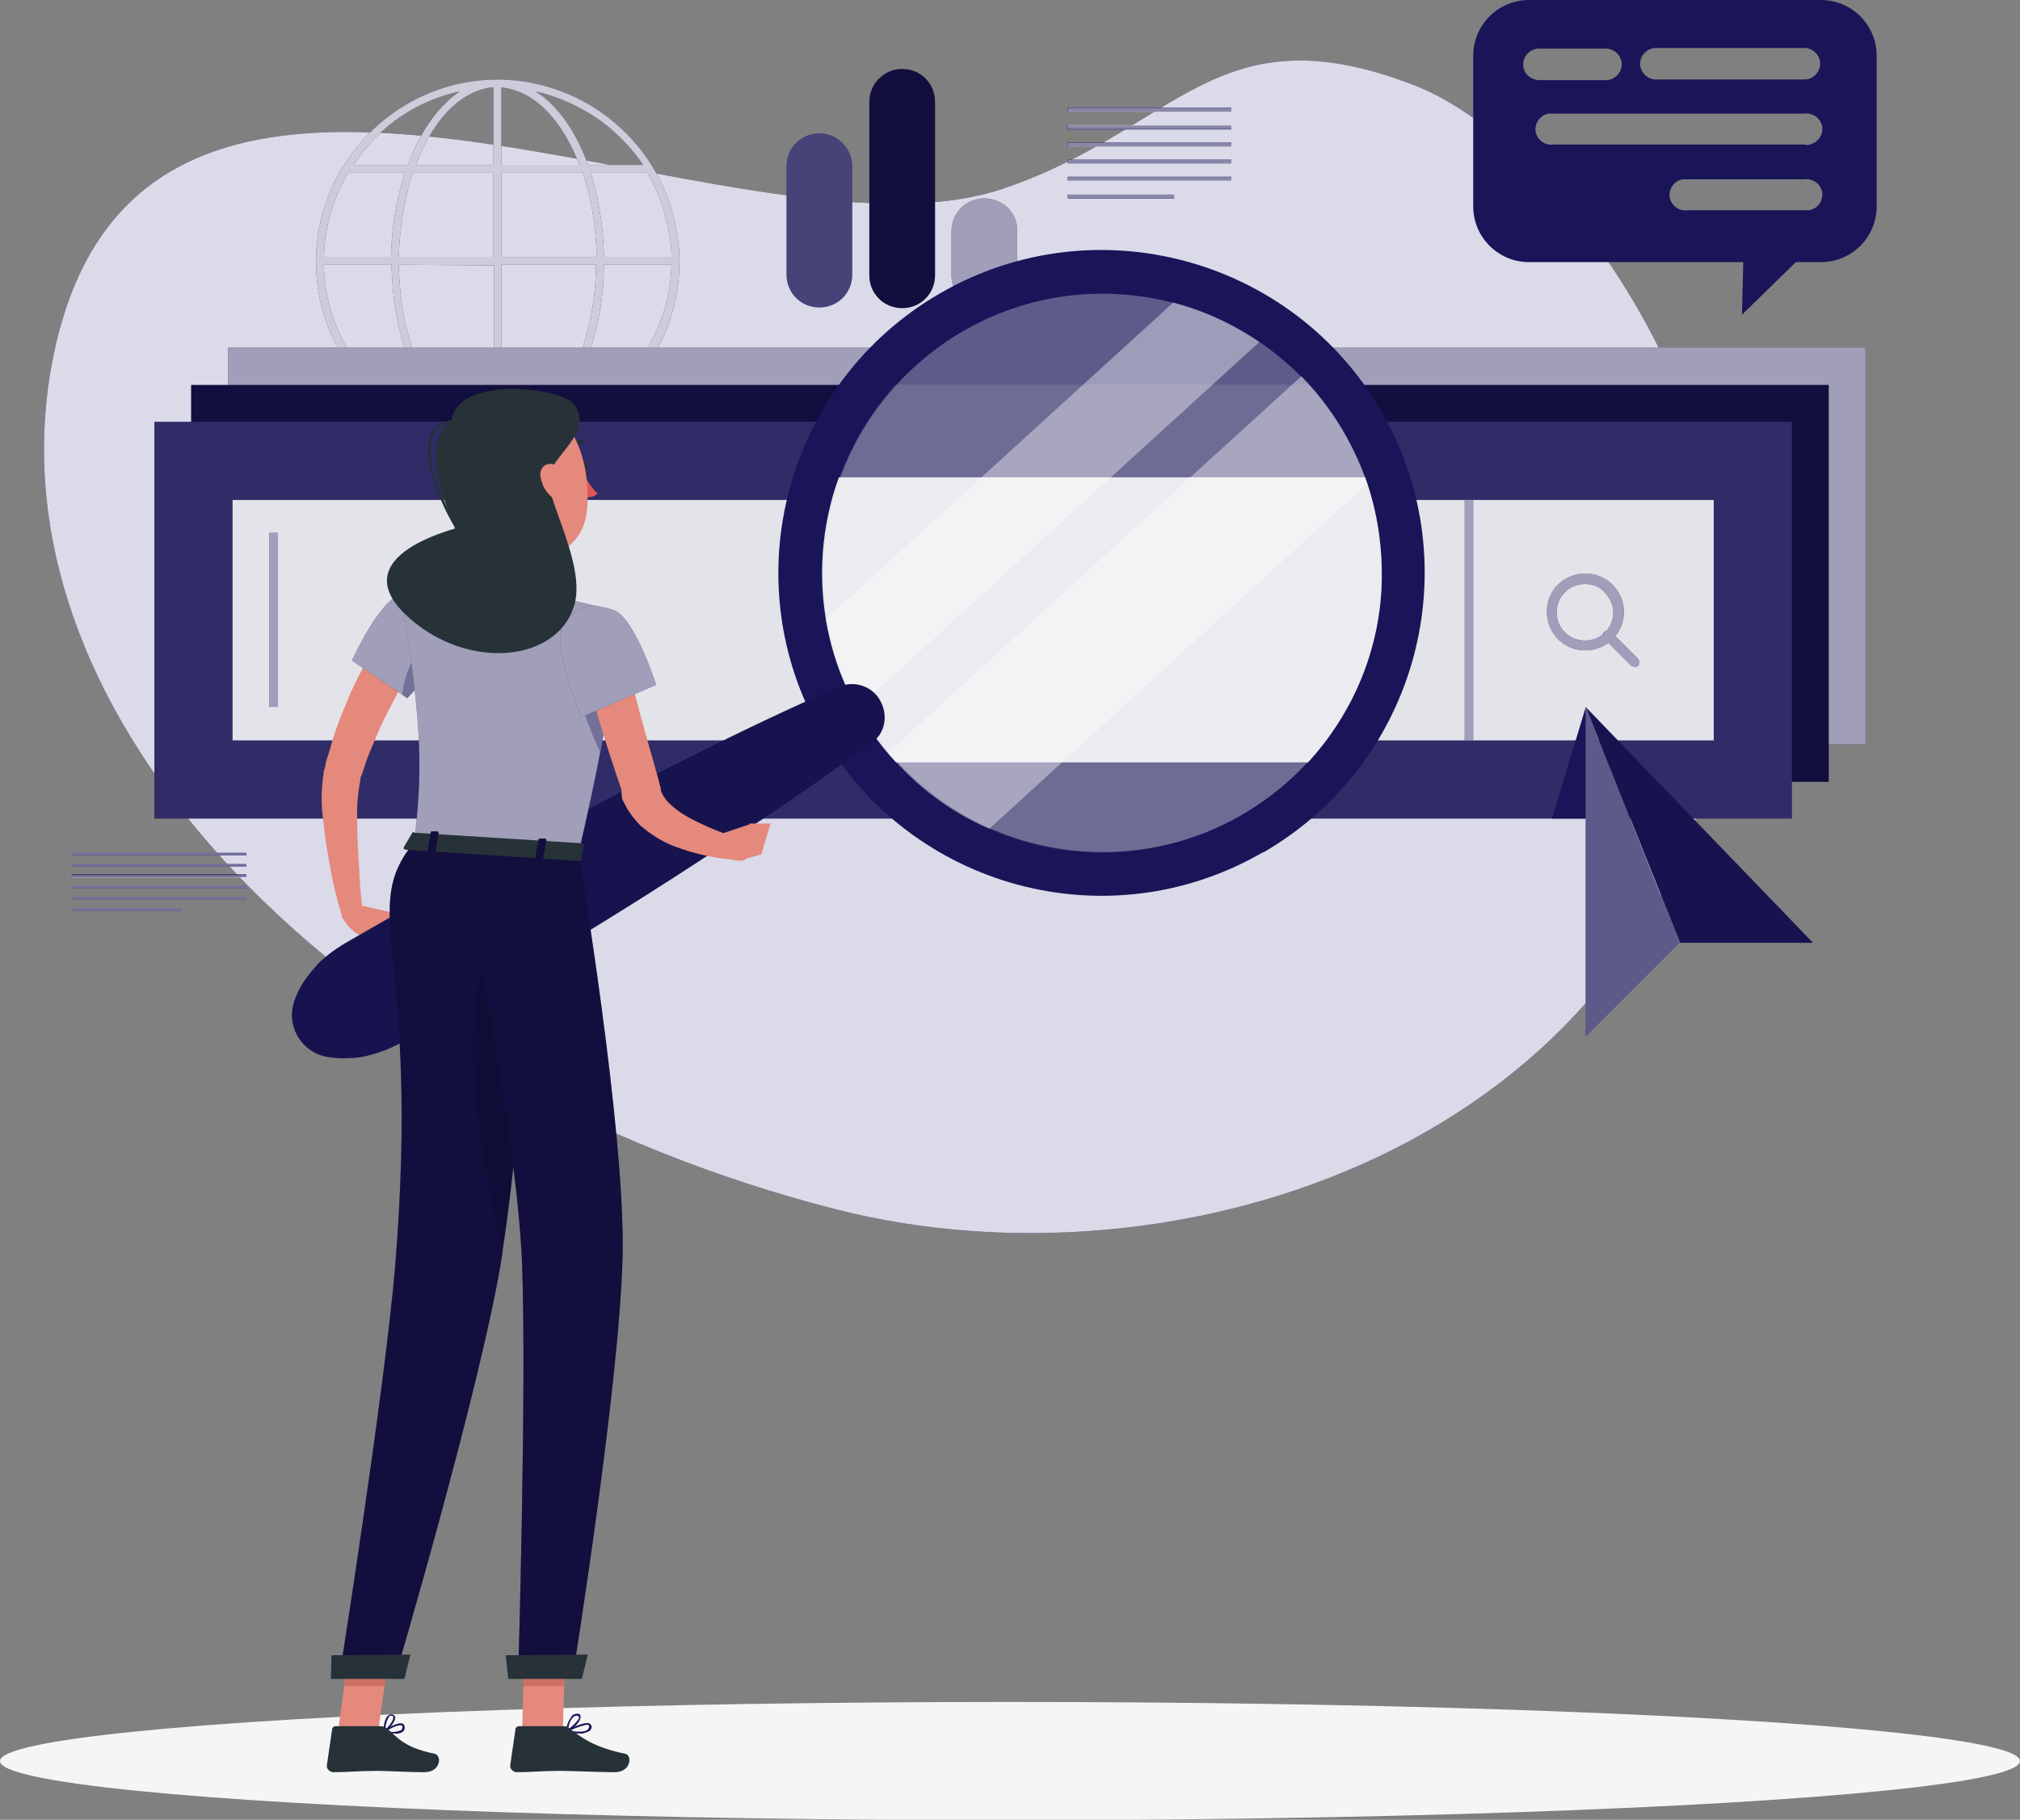
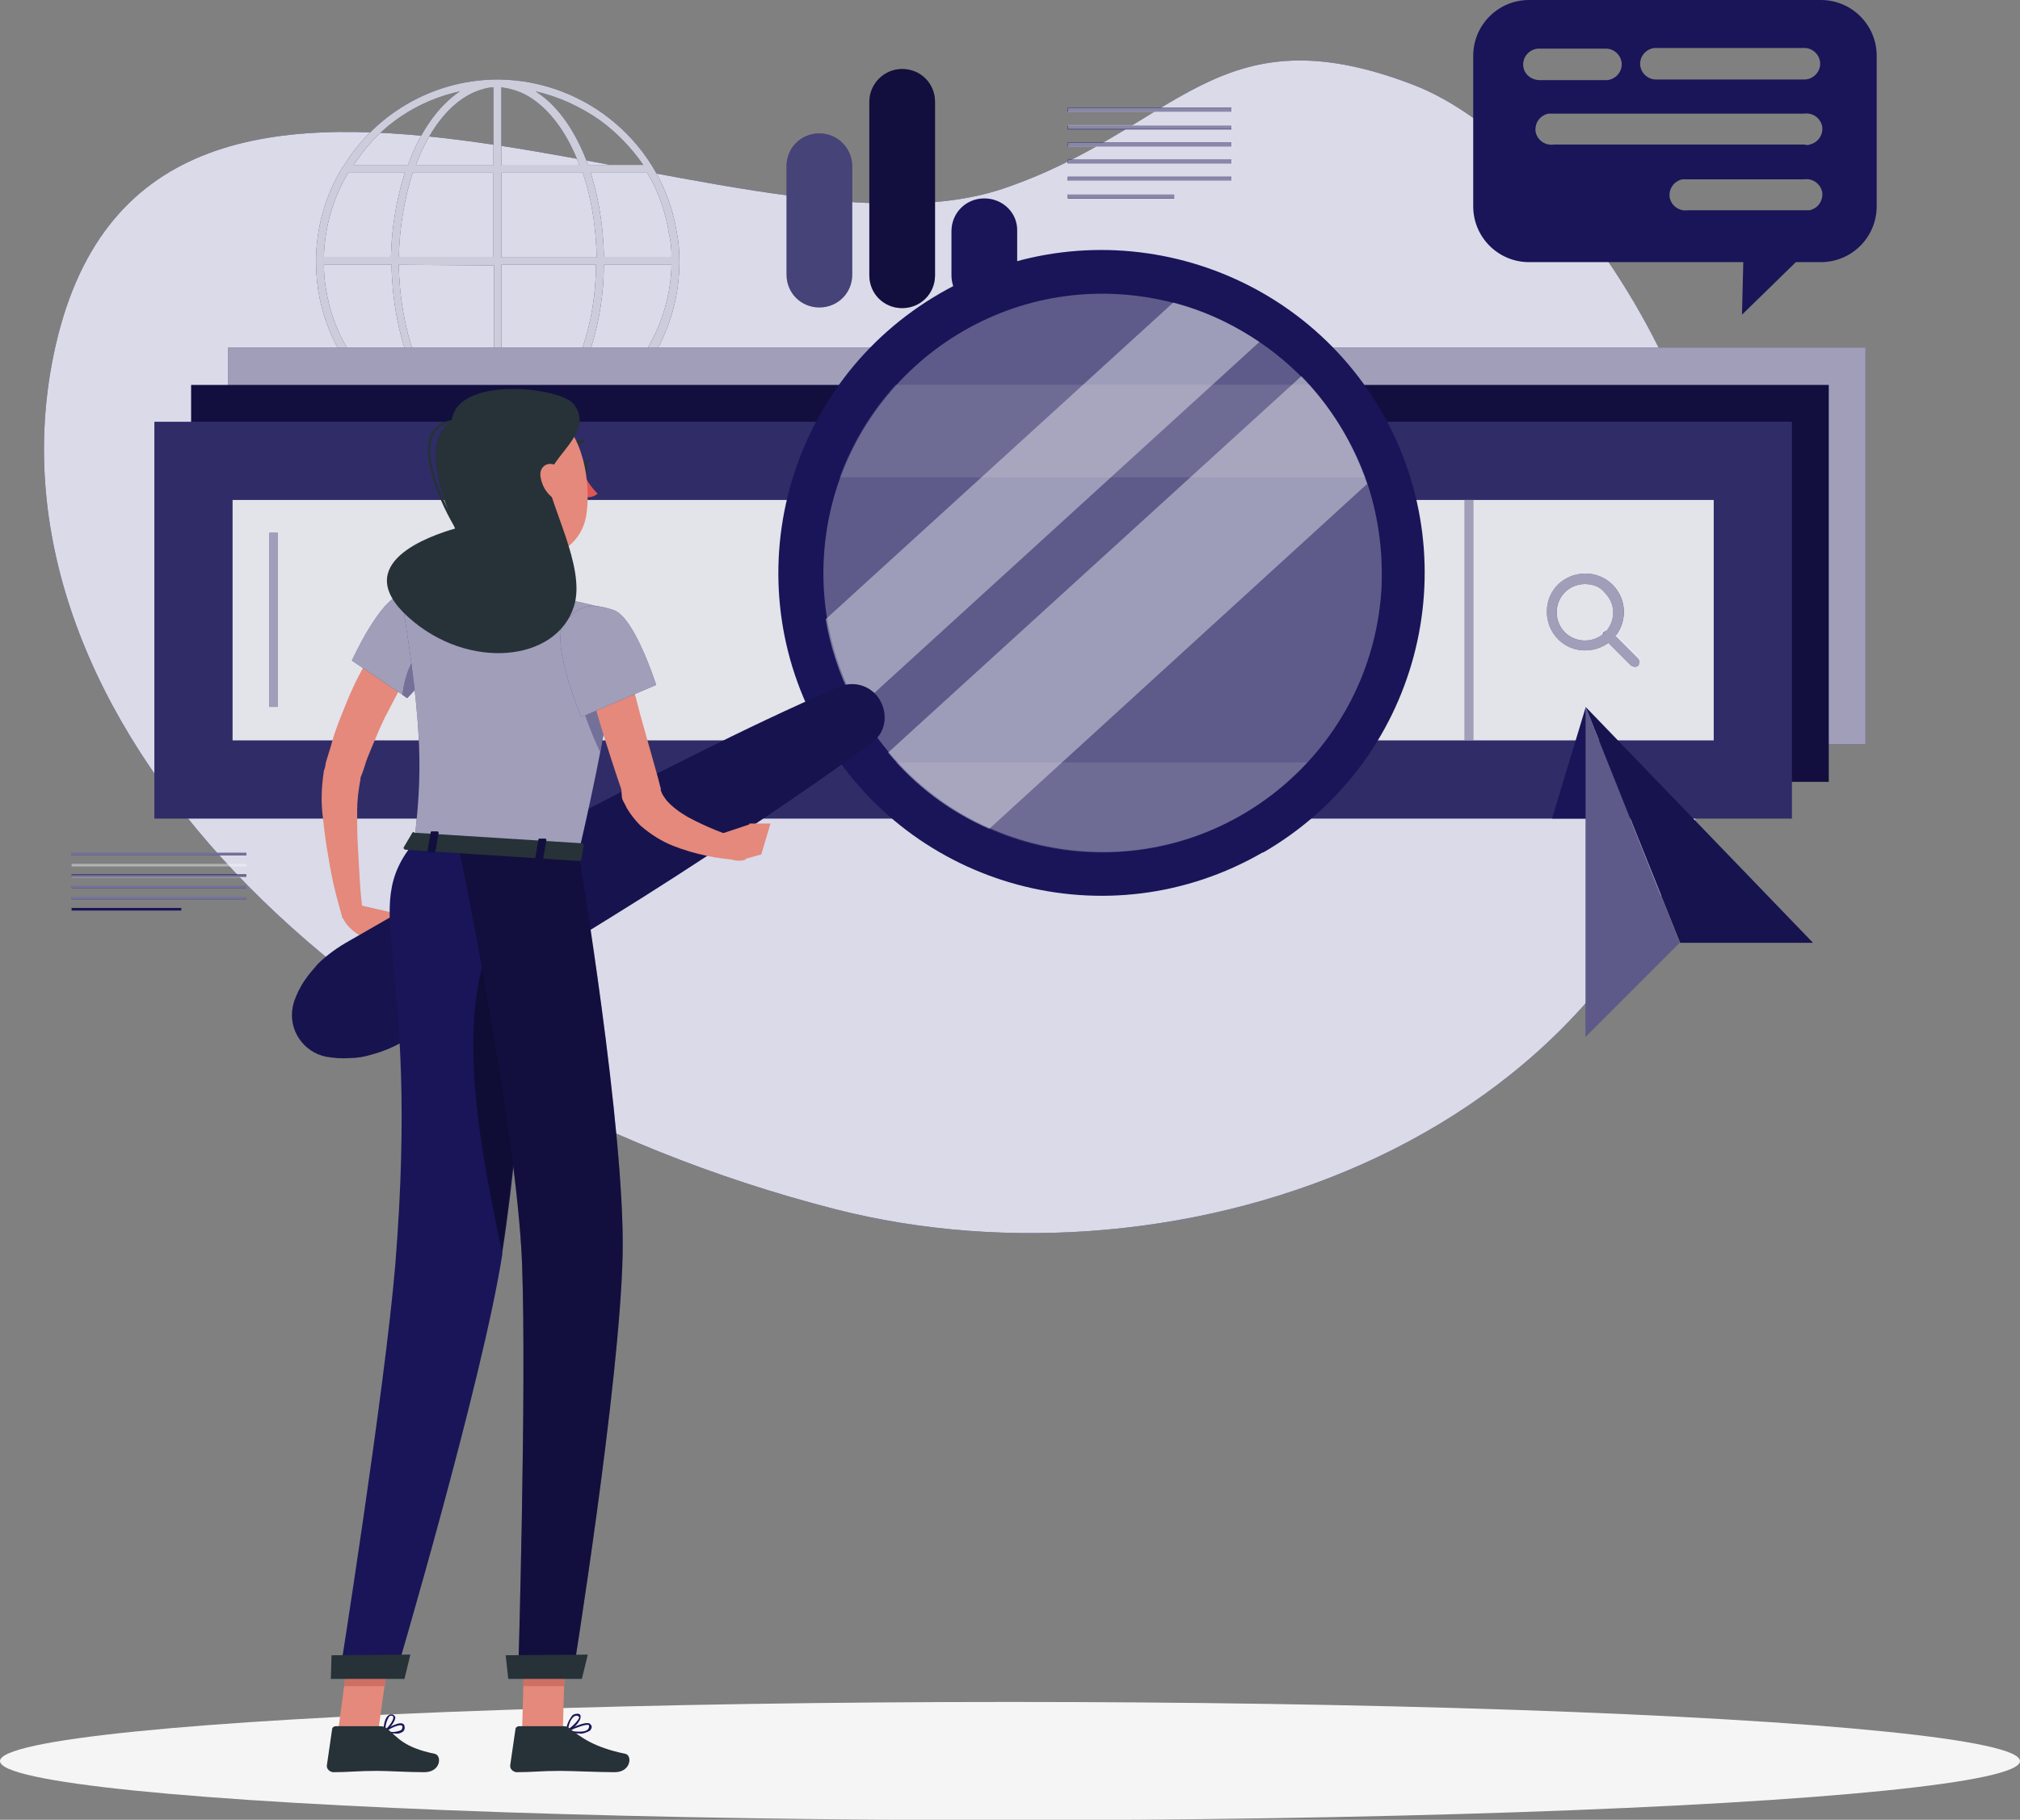
<svg xmlns="http://www.w3.org/2000/svg" version="1.1" id="Calque_1" x="0px" y="0px" viewBox="0 0 307.4 277" style="enable-background:new 0 0 307.4 277;" xml:space="preserve">
  <rect x="0" y="0" width="307.4" height="277" fill="#808080" stroke="none" />
  <style type="text/css">
	.st0{fill:#191558;}
	.st1{opacity:0.9;fill:#F0F0F8;enable-background:new    ;}
	.st2{fill:#F5F5F5;}
	.st3{opacity:0.8;fill:#FAFAFA;enable-background:new    ;}
	.st4{opacity:0.6;fill:#FAFAFA;enable-background:new    ;}
	.st5{opacity:0.3;enable-background:new    ;}
	.st6{opacity:0.1;fill:#FAFAFA;enable-background:new    ;}
	.st7{opacity:0.9;fill:#FAFAFA;enable-background:new    ;}
	.st8{opacity:0.6;}
	.st9{fill:#FAFAFA;}
	.st10{opacity:0.5;}
	.st11{opacity:0.4;}
	.st12{opacity:0.2;fill:#FAFAFA;enable-background:new    ;}
	.st13{opacity:0.1;}
	.st14{opacity:0.3;fill:#FAFAFA;enable-background:new    ;}
	.st15{opacity:0.3;fill:#FFFFFF;enable-background:new    ;}
	.st16{opacity:0.4;fill:#FFFFFF;enable-background:new    ;}
	.st17{fill:#E4897B;}
	.st18{opacity:0.1;enable-background:new    ;}
	.st19{fill:#263238;}
	.st20{fill:#DE5753;}
	.st21{fill:#CE6F64;}
	.st22{opacity:0.4;fill:#FAFAFA;enable-background:new    ;}
	.st23{opacity:0.4;enable-background:new    ;}
</style>
  <g id="Search_engines-rafiki" transform="translate(-56.11 -78.11)">
    <g id="freepik--background-simple--inject-3" transform="translate(62.823 87.34)">
      <path id="Tracé_450" class="st0" d="M145.9,19.5C105.1,33.2,15.1-22.4,1.4,45c-11.2,55.3,45.3,110.9,118.9,129.8    c52.2,13.4,123.1-9.6,135.2-74.7c7.6-40.7-23-87.1-47.1-96.4C178.3-7.9,172.5,10.5,145.9,19.5z" />
      <path id="Tracé_451" class="st1" d="M145.9,19.5C105.1,33.2,15.1-22.4,1.4,45c-11.2,55.3,45.3,110.9,118.9,129.8    c52.2,13.4,123.1-9.6,135.2-74.7c7.6-40.7-23-87.1-47.1-96.4C178.3-7.9,172.5,10.5,145.9,19.5z" />
    </g>
    <g id="freepik--Shadow--inject-3" transform="translate(56.11 337.17)">
      <ellipse id="Ellipse_9" class="st2" cx="153.7" cy="9" rx="153.7" ry="9" />
    </g>
    <g id="freepik--Graphics--inject-3" transform="translate(67.002 78.11)">
      <path id="Tracé_452" class="st0" d="M92.5,39.8L92.5,39.8c0-1.5-0.1-3-0.4-4.4C90,22.1,78.5,12.3,65.1,12.1h-0.2    c-8.9,0-17.2,4.3-22.4,11.5c-0.4,0.6-0.8,1.2-1.2,1.8c0,0-0.1,0.1-0.1,0.1c-2.6,4.3-4,9.2-4,14.3v0.1c0,15.3,12.5,27.6,27.7,27.6    c8.9,0,17.2-4.3,22.4-11.5c0.4-0.6,0.8-1.2,1.2-1.8c0,0,0.1-0.1,0.1-0.1C91.2,49.7,92.5,44.8,92.5,39.8z M38.4,39.1    c0.1-4.5,1.4-9,3.7-12.8h8.6c-1.3,4.2-2,8.5-2.1,12.8H38.4z M51.9,26.3h12.3v12.8H49.8C49.9,34.8,50.6,30.4,51.9,26.3z M65.4,25.1    V13.3c1.7,0.2,3.4,0.8,4.8,1.8c2.9,2,5.4,5.5,7.1,10.1H65.4z M77.8,26.3c1,3,1.6,6,1.9,9.2c0.1,1.2,0.2,2.5,0.2,3.7H65.4V26.3    H77.8z M62.5,13.6c0.6-0.2,1.2-0.3,1.7-0.3v11.8H52.4C54.6,19.2,58.2,14.8,62.5,13.6L62.5,13.6z M64.3,40.4v12.8H51.9    c-1-3-1.6-6.1-1.9-9.2c-0.1-1.2-0.2-2.5-0.2-3.7L64.3,40.4z M64.3,54.4v11.8c-1.7-0.2-3.4-0.8-4.8-1.8c-2.9-2-5.4-5.5-7.1-10.1    L64.3,54.4z M67.2,65.9c-0.6,0.2-1.2,0.3-1.7,0.3V54.4h11.9C75.1,60.3,71.5,64.7,67.2,65.9L67.2,65.9z M65.4,53.2V40.3h14.4    c0,4.4-0.7,8.7-2.1,12.8L65.4,53.2z M81,40.3h10.3c-0.1,4.5-1.4,8.9-3.7,12.8H79C80.3,49,81,44.7,81,40.3L81,40.3z M91.3,39.1H81    c0-1.3-0.1-2.5-0.2-3.8c-0.3-3.1-0.9-6.1-1.8-9h8.6c1.7,2.8,2.8,6,3.3,9.2C91.2,36.7,91.3,37.9,91.3,39.1L91.3,39.1z M80.4,18.3    c2.6,1.9,4.8,4.2,6.6,6.8h-8.4c-1.8-4.9-4.4-8.8-7.7-11l-0.3-0.2C74.1,14.7,77.4,16.2,80.4,18.3L80.4,18.3z M59.1,13.9    c-3.3,2.2-6.1,6.2-7.9,11.2h-8.3l0.6-0.8C47.1,19,52.7,15.3,59.1,13.9L59.1,13.9z M38.4,40.3h10.3c0,1.3,0.1,2.5,0.2,3.8    c0.3,3.1,0.9,6.1,1.8,9H42c-1.7-2.8-2.8-6-3.3-9.2C38.5,42.8,38.4,41.6,38.4,40.3L38.4,40.3z M42.8,54.4h8.3    c1.8,4.9,4.4,8.8,7.7,11l0.3,0.2C52.5,64.1,46.6,60.1,42.8,54.4L42.8,54.4z M70.7,65.6c3.3-2.2,6.1-6.2,7.9-11.2h8.3    c-0.2,0.3-0.4,0.6-0.6,0.8C82.6,60.5,77,64.2,70.7,65.6z" />
      <path id="Tracé_453" class="st3" d="M92.5,39.8L92.5,39.8c0-1.5-0.1-3-0.4-4.4C90,22.1,78.5,12.3,65.1,12.1h-0.2    c-8.9,0-17.2,4.3-22.4,11.5c-0.4,0.6-0.8,1.2-1.2,1.8c0,0-0.1,0.1-0.1,0.1c-2.6,4.3-4,9.2-4,14.3v0.1c0,15.3,12.5,27.6,27.7,27.6    c8.9,0,17.2-4.3,22.4-11.5c0.4-0.6,0.8-1.2,1.2-1.8c0,0,0.1-0.1,0.1-0.1C91.2,49.7,92.5,44.8,92.5,39.8z M38.4,39.1    c0.1-4.5,1.4-9,3.7-12.8h8.6c-1.3,4.2-2,8.5-2.1,12.8H38.4z M51.9,26.3h12.3v12.8H49.8C49.9,34.8,50.6,30.4,51.9,26.3z M65.4,25.1    V13.3c1.7,0.2,3.4,0.8,4.8,1.8c2.9,2,5.4,5.5,7.1,10.1H65.4z M77.8,26.3c1,3,1.6,6,1.9,9.2c0.1,1.2,0.2,2.5,0.2,3.7H65.4V26.3    H77.8z M62.5,13.6c0.6-0.2,1.2-0.3,1.7-0.3v11.8H52.4C54.6,19.2,58.2,14.8,62.5,13.6L62.5,13.6z M64.3,40.4v12.8H51.9    c-1-3-1.6-6.1-1.9-9.2c-0.1-1.2-0.2-2.5-0.2-3.7L64.3,40.4z M64.3,54.4v11.8c-1.7-0.2-3.4-0.8-4.8-1.8c-2.9-2-5.4-5.5-7.1-10.1    L64.3,54.4z M67.2,65.9c-0.6,0.2-1.2,0.3-1.7,0.3V54.4h11.9C75.1,60.3,71.5,64.7,67.2,65.9L67.2,65.9z M65.4,53.2V40.3h14.4    c0,4.4-0.7,8.7-2.1,12.8L65.4,53.2z M81,40.3h10.3c-0.1,4.5-1.4,8.9-3.7,12.8H79C80.3,49,81,44.7,81,40.3L81,40.3z M91.3,39.1H81    c0-1.3-0.1-2.5-0.2-3.8c-0.3-3.1-0.9-6.1-1.8-9h8.6c1.7,2.8,2.8,6,3.3,9.2C91.2,36.7,91.3,37.9,91.3,39.1L91.3,39.1z M80.4,18.3    c2.6,1.9,4.8,4.2,6.6,6.8h-8.4c-1.8-4.9-4.4-8.8-7.7-11l-0.3-0.2C74.1,14.7,77.4,16.2,80.4,18.3L80.4,18.3z M59.1,13.9    c-3.3,2.2-6.1,6.2-7.9,11.2h-8.3l0.6-0.8C47.1,19,52.7,15.3,59.1,13.9L59.1,13.9z M38.4,40.3h10.3c0,1.3,0.1,2.5,0.2,3.8    c0.3,3.1,0.9,6.1,1.8,9H42c-1.7-2.8-2.8-6-3.3-9.2C38.5,42.8,38.4,41.6,38.4,40.3L38.4,40.3z M42.8,54.4h8.3    c1.8,4.9,4.4,8.8,7.7,11l0.3,0.2C52.5,64.1,46.6,60.1,42.8,54.4L42.8,54.4z M70.7,65.6c3.3-2.2,6.1-6.2,7.9-11.2h8.3    c-0.2,0.3-0.4,0.6-0.6,0.8C82.6,60.5,77,64.2,70.7,65.6z" />
      <rect id="Rectangle_153" x="23.8" y="52.9" class="st0" width="249.2" height="60.4" />
      <rect id="Rectangle_154" x="23.8" y="52.9" class="st4" width="249.2" height="60.4" />
      <rect id="Rectangle_155" x="18.2" y="58.6" class="st0" width="249.2" height="60.4" />
      <rect id="Rectangle_156" x="18.2" y="58.6" class="st5" width="249.2" height="60.4" />
      <rect id="Rectangle_157" x="12.6" y="64.2" class="st0" width="249.2" height="60.4" />
      <rect id="Rectangle_158" x="12.6" y="64.2" class="st6" width="249.2" height="60.4" />
      <rect id="Rectangle_159" x="24.5" y="76.1" class="st0" width="225.4" height="36.6" />
      <rect id="Rectangle_160" x="24.5" y="76.1" class="st7" width="225.4" height="36.6" />
      <rect id="Rectangle_161" x="212" y="76.1" class="st0" width="1.3" height="36.6" />
      <rect id="Rectangle_162" x="212" y="76.1" class="st4" width="1.3" height="36.6" />
      <rect id="Rectangle_163" x="30.1" y="81.1" class="st0" width="1.3" height="26.5" />
      <rect id="Rectangle_164" x="30.1" y="81.1" class="st4" width="1.3" height="26.5" />
      <path id="Tracé_454" class="st0" d="M230.3,99c-3.2,0-5.8-2.6-5.8-5.9s2.6-5.8,5.9-5.8c1.5,0,3,0.6,4.1,1.7l0,0    c2.3,2.3,2.3,6,0,8.3C233.4,98.4,231.9,99,230.3,99z M230.3,88.9c-2.4,0-4.3,1.9-4.3,4.3s1.9,4.3,4.3,4.3s4.3-1.9,4.3-4.3    c0-1.1-0.5-2.2-1.3-3l0,0C232.6,89.3,231.5,88.9,230.3,88.9L230.3,88.9z" />
      <path id="Tracé_455" class="st0" d="M237.9,101.5c-0.2,0-0.4-0.1-0.6-0.2l-4-4c-0.3-0.3-0.4-0.8-0.1-1.1c0.3-0.3,0.8-0.4,1.1-0.1    c0,0,0.1,0.1,0.1,0.1l4,4c0.3,0.3,0.3,0.8,0,1.1C238.3,101.4,238.1,101.5,237.9,101.5L237.9,101.5z" />
      <g id="Groupe_18" transform="translate(224.492 87.299)" class="st8">
        <path id="Tracé_456" class="st9" d="M5.8,11.7C2.6,11.7,0,9.1,0,5.8S2.6,0,5.9,0c1.5,0,3,0.6,4.1,1.7l0,0c2.3,2.3,2.3,6,0,8.3     C8.9,11.1,7.4,11.7,5.8,11.7z M5.8,1.6c-2.4,0-4.3,1.9-4.3,4.3s1.9,4.3,4.3,4.3s4.3-1.9,4.3-4.3c0-1.1-0.5-2.2-1.3-3l0,0     C8.1,2,7,1.6,5.8,1.6L5.8,1.6z" />
        <path id="Tracé_457" class="st9" d="M13.4,14.2c-0.2,0-0.4-0.1-0.6-0.2l-4-4C8.5,9.7,8.5,9.2,8.8,8.8c0.3-0.3,0.8-0.4,1.1-0.1     c0,0,0.1,0.1,0.1,0.1l4,4c0.3,0.3,0.3,0.8,0,1.1C13.8,14.1,13.6,14.2,13.4,14.2L13.4,14.2z" />
      </g>
      <rect id="Rectangle_165" x="151.6" y="16.4" class="st0" width="24.9" height="0.6" />
      <rect id="Rectangle_166" x="151.6" y="19.1" class="st0" width="24.9" height="0.6" />
      <rect id="Rectangle_167" x="151.6" y="21.7" class="st0" width="24.9" height="0.6" />
      <rect id="Rectangle_168" x="151.6" y="24.3" class="st0" width="24.9" height="0.6" />
      <rect id="Rectangle_169" x="151.6" y="26.9" class="st0" width="24.9" height="0.6" />
      <rect id="Rectangle_170" x="151.6" y="29.6" class="st0" width="16.2" height="0.6" />
      <g id="Groupe_19" transform="translate(151.642 16.44)" class="st10">
        <rect id="Rectangle_171" x="0" y="0" class="st9" width="24.9" height="0.6" />
        <rect id="Rectangle_172" x="0" y="2.6" class="st9" width="24.9" height="0.6" />
        <rect id="Rectangle_173" x="0" y="5.3" class="st9" width="24.9" height="0.6" />
        <rect id="Rectangle_174" x="0" y="7.9" class="st9" width="24.9" height="0.6" />
        <rect id="Rectangle_175" x="0" y="10.5" class="st9" width="24.9" height="0.6" />
        <rect id="Rectangle_176" x="0" y="13.1" class="st9" width="16.2" height="0.6" />
      </g>
      <rect id="Rectangle_177" x="0" y="129.8" class="st0" width="26.6" height="0.4" />
-       <rect id="Rectangle_178" x="0" y="131.5" class="st0" width="26.6" height="0.4" />
      <rect id="Rectangle_179" x="0" y="133.1" class="st0" width="26.6" height="0.4" />
      <rect id="Rectangle_180" x="0" y="134.8" class="st0" width="26.6" height="0.4" />
      <rect id="Rectangle_181" x="0" y="136.5" class="st0" width="26.6" height="0.4" />
      <rect id="Rectangle_182" x="0" y="138.2" class="st0" width="16.7" height="0.4" />
      <g id="Groupe_20" transform="translate(0 129.787)" class="st11">
        <rect id="Rectangle_183" x="0" y="0" class="st9" width="26.6" height="0.4" />
        <rect id="Rectangle_184" x="0" y="1.7" class="st9" width="26.6" height="0.4" />
        <rect id="Rectangle_185" x="0" y="3.4" class="st9" width="26.6" height="0.4" />
        <rect id="Rectangle_186" x="0" y="5" class="st9" width="26.6" height="0.4" />
        <rect id="Rectangle_187" x="0" y="6.7" class="st9" width="26.6" height="0.4" />
-         <rect id="Rectangle_188" x="0" y="8.4" class="st9" width="16.7" height="0.4" />
      </g>
      <path id="Tracé_458" class="st0" d="M113.8,20.3L113.8,20.3c-2.8,0-5,2.2-5,5v16.5c0,2.8,2.2,5,5,5l0,0c2.8,0,5-2.2,5-5V25.3    C118.8,22.6,116.6,20.3,113.8,20.3z" />
      <path id="Tracé_459" class="st12" d="M113.8,20.3L113.8,20.3c-2.8,0-5,2.2-5,5v16.5c0,2.8,2.2,5,5,5l0,0c2.8,0,5-2.2,5-5V25.3    C118.8,22.6,116.6,20.3,113.8,20.3z" />
      <path id="Tracé_460" class="st0" d="M126.4,10.5L126.4,10.5c-2.8,0-5,2.3-5,5v26.4c0,2.8,2.2,5,5,5l0,0c2.8,0,5-2.2,5-5V15.5    C131.4,12.7,129.2,10.5,126.4,10.5C126.4,10.5,126.4,10.5,126.4,10.5z" />
      <path id="Tracé_461" class="st5" d="M126.4,10.5L126.4,10.5c-2.8,0-5,2.3-5,5v26.4c0,2.8,2.2,5,5,5l0,0c2.8,0,5-2.2,5-5V15.5    C131.4,12.7,129.2,10.5,126.4,10.5C126.4,10.5,126.4,10.5,126.4,10.5z" />
      <path id="Tracé_462" class="st0" d="M138.9,30.2L138.9,30.2c-2.8,0-5,2.2-5,5v6.7c0,2.8,2.2,5,5,5l0,0c2.8,0,5-2.2,5-5    c0,0,0,0,0,0v-6.7C144,32.4,141.7,30.2,138.9,30.2C138.9,30.2,138.9,30.2,138.9,30.2z" />
-       <path id="Tracé_463" class="st4" d="M138.9,30.2L138.9,30.2c-2.8,0-5,2.2-5,5v6.7c0,2.8,2.2,5,5,5l0,0c2.8,0,5-2.2,5-5    c0,0,0,0,0,0v-6.7C144,32.4,141.7,30.2,138.9,30.2C138.9,30.2,138.9,30.2,138.9,30.2z" />
      <path id="Tracé_464" class="st0" d="M244.8,143.5H265l-34.6-35.9l0,0L244.8,143.5" />
      <g id="Groupe_21" transform="translate(230.428 107.632)" class="st13">
        <path id="Tracé_465" d="M14.3,35.9h20.3L0,0l0,0L14.3,35.9" />
      </g>
      <path id="Tracé_466" class="st0" d="M225.3,124.6l5.1-16.9l2.9,16.9L225.3,124.6z" />
      <path id="Tracé_467" class="st0" d="M230.4,107.6v50.2l3.6-3.6l10.7-10.7L230.4,107.6z" />
      <path id="Tracé_468" class="st14" d="M230.4,107.6v50.2l3.6-3.6l10.7-10.7L230.4,107.6z" />
      <path id="Tracé_469" class="st0" d="M266.2,0h-44.4c-4.7,0-8.5,3.8-8.5,8.5v22.9c0,4.7,3.8,8.5,8.5,8.5h32.6l-0.2,8l8.2-8h3.8    c4.7,0,8.5-3.8,8.5-8.5V8.5C274.7,3.8,270.9,0,266.2,0L266.2,0z M220.9,9.8c0-1.3,1.1-2.4,2.4-2.4h10.2c1.3,0,2.4,1.1,2.4,2.4    s-1.1,2.4-2.4,2.4c0,0,0,0,0,0h-10.2C221.9,12.1,220.9,11.1,220.9,9.8L220.9,9.8z M263.7,32h-17.7c-1.3,0.2-2.5-0.6-2.8-1.9    c-0.2-1.3,0.6-2.5,1.9-2.8c0.3,0,0.5,0,0.8,0h17.7c1.3-0.2,2.5,0.6,2.8,1.9c0.2,1.3-0.6,2.5-1.9,2.8C264.3,32,264,32,263.7,32    L263.7,32z M263.7,22h-38.1c-1.3,0.2-2.5-0.6-2.8-1.9c-0.2-1.3,0.6-2.5,1.9-2.8c0.3,0,0.5,0,0.8,0h38.1c1.3-0.2,2.5,0.6,2.8,1.9    c0.2,1.3-0.6,2.5-1.9,2.8C264.3,22.1,264,22.1,263.7,22L263.7,22z M263.7,12.1h-22.6c-1.3,0-2.4-1.1-2.4-2.4    c0-1.3,1.1-2.4,2.4-2.4h22.6c1.3,0,2.4,1.1,2.4,2.4S265,12.1,263.7,12.1C263.7,12.1,263.7,12.1,263.7,12.1L263.7,12.1z" />
    </g>
    <g id="freepik--Character--inject-3" transform="translate(100.66 116.162)">
      <path id="Tracé_477" class="st0" d="M165.7,24.6C152.1,1.1,122-7,98.5,6.6s-31.6,43.6-18,67.1c13.6,23.5,43.6,31.6,67.1,18    c0,0,0,0,0.1,0C171.2,78.1,179.2,48.1,165.7,24.6z" />
      <path id="Tracé_470" class="st0" d="M163.2,34.6c-1.9-5.2-4.8-10-8.5-14.1h-63c-3.7,4.1-6.6,8.9-8.5,14.1L91.8,78    c15.9,17.3,42.9,18.4,60.2,2.4C164.6,68.8,169,50.7,163.2,34.6L163.2,34.6z" />
      <path id="Tracé_471" class="st6" d="M163.2,34.6c-1.9-5.2-4.8-10-8.5-14.1h-63c-3.7,4.1-6.6,8.9-8.5,14.1L91.8,78    c15.9,17.3,42.9,18.4,60.2,2.4C164.6,68.8,169,50.7,163.2,34.6L163.2,34.6z" />
      <path id="Tracé_472" class="st0" d="M165.7,51.1c-0.4,10-4.4,19.5-11.2,26.9H91.8C81,66.3,77.7,49.6,83.1,34.6h80.1    C165.1,39.9,165.9,45.5,165.7,51.1L165.7,51.1z" />
-       <path id="Tracé_473" class="st7" d="M165.7,51.1c-0.4,10-4.4,19.5-11.2,26.9H91.8C81,66.3,77.7,49.6,83.1,34.6h80.1    C165.1,39.9,165.9,45.5,165.7,51.1L165.7,51.1z" />
      <path id="Tracé_474" class="st15" d="M165.7,51.1c-1.1,23.4-21,41.6-44.4,40.5c-23.4-1.1-41.6-21-40.5-44.4    c1.1-23.4,21-41.6,44.4-40.5c17.1,0.8,32.1,11.8,38,27.9C165.1,39.9,165.9,45.5,165.7,51.1z" />
      <path id="Tracé_475" class="st16" d="M147.1,14L85.9,69.8c-0.3-0.6-0.6-1.1-0.9-1.7c-1.9-3.7-3.2-7.8-3.9-11.9l0,0L134,8    C138.7,9.2,143.1,11.3,147.1,14L147.1,14z" />
      <path id="Tracé_476" class="st16" d="M163.5,35.6L106,88.1c-6-2.6-11.3-6.6-15.4-11.6l62.9-57.3C158,23.8,161.4,29.5,163.5,35.6z    " />
      <path id="Tracé_479" class="st17" d="M10.1,99.7l6.1,1.4l-5,3.8c0,0-3.6-1.6-3.8-4.2L10.1,99.7z" />
      <path id="Tracé_480" class="st17" d="M19.4,105.2l-4.4,2.9l-3.9-3.2l5-3.7L19.4,105.2z" />
      <path id="Tracé_481" class="st0" d="M88.1,75c-6.5,4.8-13.1,9.3-19.7,13.7S55,97.5,48.2,101.7s-13.6,8.4-20.5,12.4    c-3.4,2-6.9,4-10.3,6c-1.7,1.1-3.6,1.9-5.5,2.4c-1,0.3-2.1,0.5-3.2,0.5c-1.2,0.1-2.4,0-3.6-0.2c-3.5-0.7-5.8-4.1-5.1-7.6    c0,0,0,0,0,0c0.1-0.3,0.1-0.5,0.2-0.8c0.4-1.1,0.9-2.2,1.6-3.2c0.6-0.9,1.3-1.7,2-2.5c1.4-1.4,3.1-2.6,4.9-3.6    c3.5-2,6.9-4,10.4-5.9c6.9-3.9,14-7.7,21-11.5s14.1-7.4,21.3-11s14.3-7,21.7-10.2c2.5-1.1,5.4,0,6.5,2.5    C90.6,71.2,90,73.7,88.1,75L88.1,75z" />
      <path id="Tracé_482" class="st18" d="M88.1,75c-6.5,4.8-13.1,9.3-19.7,13.7S55,97.5,48.2,101.7s-13.6,8.4-20.5,12.4    c-3.4,2-6.9,4-10.3,6c-1.7,1.1-3.6,1.9-5.5,2.4c-1,0.3-2.1,0.5-3.2,0.5c-1.2,0.1-2.4,0-3.6-0.2c-3.5-0.7-5.8-4.1-5.1-7.6    c0,0,0,0,0,0c0.1-0.3,0.1-0.5,0.2-0.8c0.4-1.1,0.9-2.2,1.6-3.2c0.6-0.9,1.3-1.7,2-2.5c1.4-1.4,3.1-2.6,4.9-3.6    c3.5-2,6.9-4,10.4-5.9c6.9-3.9,14-7.7,21-11.5s14.1-7.4,21.3-11s14.3-7,21.7-10.2c2.5-1.1,5.4,0,6.5,2.5    C90.6,71.2,90,73.7,88.1,75L88.1,75z" />
      <path id="Tracé_483" class="st17" d="M18.9,62.2c-0.4,0.6-0.8,1.4-1.3,2.1s-0.8,1.5-1.2,2.3c-0.8,1.5-1.6,3.1-2.4,4.6    c-0.8,1.6-1.4,3.2-2.1,4.8c-0.3,0.8-0.7,1.6-0.9,2.4l-0.4,1.2c-0.1,0.2-0.1,0.3-0.2,0.5s-0.1,0.3-0.1,0.5    c-0.3,1.6-0.5,3.2-0.5,4.8c0,1.7,0,3.4,0.1,5.2s0.2,3.5,0.3,5.3s0.3,3.6,0.5,5.3l-3.1,0.6c-0.5-1.8-1-3.5-1.4-5.3s-0.7-3.6-1-5.4    s-0.5-3.7-0.7-5.5c-0.2-2-0.1-4,0.2-6c0-0.3,0.1-0.5,0.2-0.8C5,78.4,5,78,5.1,77.8l0.4-1.3c0.3-0.9,0.5-1.8,0.8-2.7    c0.6-1.8,1.3-3.5,2-5.2s1.5-3.4,2.4-5c0.4-0.8,0.9-1.6,1.4-2.5s0.9-1.6,1.5-2.4L18.9,62.2z" />
      <path id="Tracé_484" class="st0" d="M15.5,225.8c-0.5,0-1.1-0.1-1.6-0.2c-0.1,0-0.1-0.1-0.1-0.1c0-0.1,0-0.1,0.1-0.2    c0.2-0.1,2.1-1.3,2.8-1c0.2,0.1,0.3,0.2,0.3,0.4c0.1,0.3,0,0.6-0.2,0.8C16.4,225.8,15.9,225.9,15.5,225.8L15.5,225.8z M14.3,225.4    c0.7,0.3,1.5,0.2,2.2-0.1c0.1-0.1,0.2-0.3,0.2-0.5c0-0.1-0.1-0.2-0.1-0.2C16.2,224.4,15.1,224.9,14.3,225.4z" />
      <path id="Tracé_485" class="st0" d="M13.9,225.6C13.9,225.6,13.9,225.6,13.9,225.6c-0.1,0-0.1-0.1-0.1-0.1c0-0.1,0-1.8,0.7-2.4    c0.2-0.2,0.4-0.2,0.6-0.2c0.2,0,0.4,0.2,0.5,0.4C15.7,223.9,14.6,225.3,13.9,225.6C14,225.6,13.9,225.6,13.9,225.6L13.9,225.6z     M15,223.1c-0.1,0-0.2,0-0.3,0.1c-0.4,0.6-0.6,1.3-0.6,2c0.6-0.5,1.3-1.5,1.2-1.9C15.3,223.2,15.2,223.1,15,223.1L15,223.1z" />
      <path id="Tracé_486" class="st0" d="M43.6,225.8c-0.7,0-1.3-0.1-1.9-0.2c-0.1,0-0.1-0.1-0.1-0.1c0-0.1,0-0.1,0.1-0.2    c0.3-0.1,2.7-1.4,3.5-1c0.1,0.1,0.2,0.2,0.3,0.4c0,0.3-0.1,0.5-0.3,0.7C44.6,225.7,44.1,225.9,43.6,225.8z M42.1,225.4    c1.4,0.2,2.4,0.2,2.8-0.2c0.1-0.1,0.2-0.3,0.2-0.5c0-0.1,0-0.1-0.1-0.2C44.6,224.4,43.1,224.9,42.1,225.4L42.1,225.4z" />
      <path id="Tracé_487" class="st0" d="M41.7,225.6C41.7,225.6,41.6,225.6,41.7,225.6c-0.1,0-0.2-0.1-0.1-0.1c0-0.9,0.4-1.7,0.9-2.4    c0.2-0.2,0.5-0.3,0.8-0.3c0.4,0,0.5,0.2,0.5,0.4C43.9,224,42.5,225.3,41.7,225.6L41.7,225.6z M43.2,223.1c-0.2,0-0.4,0.1-0.5,0.2    c-0.5,0.5-0.7,1.2-0.8,1.9c0.7-0.5,1.7-1.5,1.7-1.9C43.5,223.3,43.5,223.1,43.2,223.1L43.2,223.1z" />
      <path id="Tracé_488" class="st17" d="M28.3,38.3c0.5,3.7,1.6,11.2-1.1,13.5c0,0,0.8,3.8,7.5,4.2c7.5,0.5,3.8-3.5,3.8-3.5    c-4-1.2-3.7-4.3-2.8-7L28.3,38.3z" />
      <path id="Tracé_489" class="st19" d="M42.1,30.8c0,0-0.1,0-0.1,0c-0.1-0.1-0.2-0.2-0.1-0.4c0,0,0,0,0,0c0.4-0.9,1.2-1.4,2.2-1.6    c0.2,0,0.3,0.1,0.3,0.3c0,0.1-0.1,0.2-0.2,0.3l0,0c-0.7,0.1-1.4,0.6-1.7,1.3C42.4,30.7,42.3,30.8,42.1,30.8z" />
      <path id="Tracé_490" class="st20" d="M44.3,34.1c0.5,1.1,1.2,2.1,2.1,3c-0.5,0.4-1.1,0.6-1.7,0.5L44.3,34.1z" />
      <path id="Tracé_491" class="st19" d="M43.7,33.3c0,0.5,0.3,0.9,0.7,0.8s0.6-0.5,0.5-1s-0.3-0.9-0.7-0.8S43.7,32.8,43.7,33.3z" />
      <path id="Tracé_492" class="st19" d="M44.1,32.4l1.2-0.5C45.3,31.9,44.7,32.9,44.1,32.4z" />
      <path id="Tracé_493" class="st17" d="M34.9,225.5h6.2l0.4-14.3h-6.2L34.9,225.5z" />
      <path id="Tracé_494" class="st17" d="M6.9,225.5H13l2-14.3H8.8L6.9,225.5z" />
      <path id="Tracé_495" class="st19" d="M13.4,224.7H6.5c-0.2,0-0.5,0.2-0.5,0.4l-0.8,5.5c-0.1,0.5,0.3,1,0.9,1.1c0,0,0.1,0,0.1,0    c2.4,0,3.6-0.2,6.6-0.2c1.9,0,4.6,0.2,7.2,0.2s2.7-2.6,1.6-2.8c-4.8-1-5.6-2.5-7.2-3.8C14.2,224.9,13.8,224.7,13.4,224.7z" />
      <path id="Tracé_496" class="st19" d="M41.3,224.7h-6.9c-0.2,0-0.5,0.2-0.5,0.4l-0.8,5.5c-0.1,0.5,0.3,1,0.9,1.1c0,0,0.1,0,0.1,0    c2.4,0,3.6-0.2,6.6-0.2c1.9,0,5.8,0.2,8.3,0.2s2.7-2.6,1.6-2.8c-4.8-1-6.7-2.5-8.4-3.8C42,224.9,41.7,224.7,41.3,224.7z" />
      <path id="Tracé_497" class="st21" d="M41.5,211.2l-0.2,7.4h-6.2l0.2-7.4H41.5z" />
      <path id="Tracé_498" class="st21" d="M8.8,211.2H15l-1,7.4H7.8L8.8,211.2z" />
      <path id="Tracé_499" class="st0" d="M21.5,63.1c-1.2,1.8-2.5,3.5-4.1,5.1l-0.7-0.5L9,62.5c0,0,4.3-9.5,7.5-10    c3.1-0.5,5.3,2.7,6.3,6.1C23.2,59.8,22.5,61.5,21.5,63.1z" />
      <path id="Tracé_500" class="st4" d="M21.5,63.1c-1.2,1.8-2.5,3.5-4.1,5.1l-0.7-0.5L9,62.5c0,0,4.3-9.5,7.5-10    c3.1-0.5,5.3,2.7,6.3,6.1C23.2,59.8,22.5,61.5,21.5,63.1z" />
      <path id="Tracé_501" class="st0" d="M21.5,63.1c-1.2,1.8-2.5,3.5-4.1,5.1l-0.7-0.5c0.3-2.9,1.5-5.7,2.7-6.6    C20.3,61.2,21,62,21.5,63.1z" />
      <path id="Tracé_502" class="st22" d="M21.5,63.1c-1.2,1.8-2.5,3.5-4.1,5.1l-0.7-0.5c0.3-2.9,1.5-5.7,2.7-6.6    C20.3,61.2,21,62,21.5,63.1z" />
      <path id="Tracé_503" class="st0" d="M48.3,67.9L48.3,67.9c-0.4,2.4-0.9,5.2-1.5,8.5c-0.8,4.2-1.9,9.3-3.3,15.4l-25-1.6    c1.1-10.2,1.5-16.4-2-37.6c3.6-0.5,7.1-0.7,10.7-0.7c3.8,0,7.6,0.2,11.4,0.7c4.9,0.8,10.3,2.3,10.3,2.3S50.2,55.4,48.3,67.9z" />
      <path id="Tracé_504" class="st4" d="M48.3,67.9L48.3,67.9c-0.4,2.4-0.9,5.2-1.5,8.5c-0.8,4.2-1.9,9.3-3.3,15.4l-25-1.6    c1.1-10.2,1.5-16.4-2-37.6c3.6-0.5,7.1-0.7,10.7-0.7c3.8,0,7.6,0.2,11.4,0.7c4.9,0.8,10.3,2.3,10.3,2.3S50.2,55.4,48.3,67.9z" />
      <path id="Tracé_505" class="st0" d="M48.3,67.9L48.3,67.9c-0.4,2.4-0.9,5.2-1.5,8.5c-1.4-2.9-2.5-6-3.4-9.1H48L48.3,67.9z" />
      <path id="Tracé_506" class="st22" d="M48.3,67.9L48.3,67.9c-0.4,2.4-0.9,5.2-1.5,8.5c-1.4-2.9-2.5-6-3.4-9.1H48L48.3,67.9z" />
      <path id="Tracé_507" class="st17" d="M26.9,33.1c0.9,6,1.2,8.6,4.6,11.5c5.1,4.3,12.3,1.8,13.2-4.4c0.8-5.6-0.9-14.5-7.1-16.4    c-4.4-1.4-9.1,1.1-10.4,5.5C26.8,30.5,26.7,31.9,26.9,33.1L26.9,33.1z" />
      <path id="Tracé_508" class="st0" d="M36.9,91.4c0,0-0.4,11-1.3,24.9c-0.8,11.7-2,25.3-3.7,36.2l0,0.3    c-3,19.3-16.3,64.3-16.3,64.3H7.1c0,0,6.9-43.5,8.5-62.6c3.9-48.3-5.8-53.7,2.9-64.4L36.9,91.4z" />
-       <path id="Tracé_509" class="st5" d="M36.9,91.4c0,0-0.4,11-1.3,24.9c-0.8,11.7-2,25.3-3.7,36.2l0,0.3    c-3,19.3-16.3,64.3-16.3,64.3H7.1c0,0,6.9-43.5,8.5-62.6c3.9-48.3-5.8-53.7,2.9-64.4L36.9,91.4z" />
      <path id="Tracé_510" class="st0" d="M35.5,116.3c-0.8,11.7-2,25.3-3.7,36.2c-2.8-14.1-7.5-34.8-1.2-48.4    C32.1,108,33.8,112.3,35.5,116.3z" />
      <path id="Tracé_511" class="st23" d="M35.5,116.3c-0.8,11.7-2,25.3-3.7,36.2c-2.8-14.1-7.5-34.8-1.2-48.4    C32.1,108,33.8,112.3,35.5,116.3z" />
      <path id="Tracé_512" class="st0" d="M43.5,91.8c0,0,7.1,42.3,6.7,61.1c-0.4,19.6-7.6,64.2-7.6,64.2h-8.3c0,0,1.3-43.5,0.6-62.7    c-0.8-21-9.7-63.8-9.7-63.8L43.5,91.8z" />
      <path id="Tracé_513" class="st5" d="M43.5,91.8c0,0,7.1,42.3,6.7,61.1c-0.4,19.6-7.6,64.2-7.6,64.2h-8.3c0,0,1.3-43.5,0.6-62.7    c-0.8-21-9.7-63.8-9.7-63.8L43.5,91.8z" />
      <path id="Tracé_514" class="st19" d="M32.8,217.5H44l0.9-3.7l-12.5,0.1L32.8,217.5z" />
      <path id="Tracé_515" class="st19" d="M5.8,217.5H17l0.9-3.7l-12,0.1L5.8,217.5z" />
      <path id="Tracé_516" class="st19" d="M18.2,88.7l-1.3,2.2c-0.1,0.2,0.1,0.4,0.4,0.4l26.2,1.7c0.2,0,0.4-0.1,0.4-0.2l0.4-2.2    c0-0.2-0.2-0.3-0.4-0.3l-25.4-1.6C18.4,88.5,18.3,88.6,18.2,88.7z" />
      <path id="Tracé_517" class="st0" d="M21.4,91.7l-0.7,0c-0.1,0-0.2-0.1-0.2-0.2l0.5-2.9c0-0.1,0.1-0.1,0.3-0.1l0.7,0    c0.1,0,0.2,0.1,0.2,0.2l-0.5,2.9C21.6,91.7,21.5,91.7,21.4,91.7z" />
      <path id="Tracé_518" class="st5" d="M21.4,91.7l-0.7,0c-0.1,0-0.2-0.1-0.2-0.2l0.5-2.9c0-0.1,0.1-0.1,0.3-0.1l0.7,0    c0.1,0,0.2,0.1,0.2,0.2l-0.5,2.9C21.6,91.7,21.5,91.7,21.4,91.7z" />
      <path id="Tracé_519" class="st0" d="M37.8,92.8l-0.7,0c-0.1,0-0.2-0.1-0.2-0.2l0.5-2.9c0-0.1,0.1-0.1,0.3-0.1l0.7,0    c0.1,0,0.2,0.1,0.2,0.2l-0.5,2.9C38.1,92.7,38,92.8,37.8,92.8z" />
      <path id="Tracé_520" class="st5" d="M37.8,92.8l-0.7,0c-0.1,0-0.2-0.1-0.2-0.2l0.5-2.9c0-0.1,0.1-0.1,0.3-0.1l0.7,0    c0.1,0,0.2,0.1,0.2,0.2l-0.5,2.9C38.1,92.7,38,92.8,37.8,92.8z" />
      <path id="Tracé_521" class="st17" d="M50.2,61.2c1,3.2,1.9,6.4,2.7,9.6l2.7,9.6l0.3,1.2l0.1,0.3l0,0.2v0.1c0,0.1,0.1,0.2,0.1,0.3    c0.2,0.5,0.5,0.9,0.8,1.3c0.9,1,2,1.8,3.2,2.5c2.8,1.5,5.7,2.7,8.7,3.5l-0.5,3.1c-3.6-0.2-7.1-0.9-10.4-2.2    c-1.8-0.7-3.5-1.8-5-3.1c-0.8-0.8-1.5-1.7-2.1-2.7c-0.1-0.3-0.3-0.6-0.4-0.8l-0.1-0.2l-0.1-0.2l-0.1-0.3L50,82.1    c-1.1-3.2-2.1-6.3-3.1-9.6s-1.9-6.4-2.8-9.6L50.2,61.2z" />
      <path id="Tracé_522" class="st0" d="M48.8,54.8c3.2,1,6.5,11.4,6.5,11.4l-11.4,4.9c0,0-4.8-11.6-2.6-14.3S45.2,53.6,48.8,54.8z" />
      <path id="Tracé_523" class="st4" d="M48.8,54.8c3.2,1,6.5,11.4,6.5,11.4l-11.4,4.9c0,0-4.8-11.6-2.6-14.3S45.2,53.6,48.8,54.8z" />
      <path id="Tracé_524" class="st19" d="M42.7,23.4c-2-2.5-17.6-4.3-18.5,2.5c-5.5,3.9-0.3,13.9,0.5,16.5    c-3.8,1.1-16.2,5.3-7.1,13.5s22.6,6.8,25.2-1.7c1.9-5.9-4-15.9-3.9-19.3S46.2,27.7,42.7,23.4z" />
      <path id="Tracé_525" class="st19" d="M25.8,43.7c-0.1,0-0.1,0-0.2-0.1c-1.4-1.7-6.4-10.9-4.7-15.3c0.6-1.4,1.9-2.3,3.4-2.4    c0.1,0,0.2,0.1,0.2,0.2c0,0,0,0,0,0c0,0.1-0.1,0.2-0.2,0.2c-1.3,0-2.5,0.9-3,2.1c-1.7,4.2,3.2,13.2,4.6,14.9    c0.1,0.1,0.1,0.2,0,0.3C25.9,43.6,25.9,43.6,25.8,43.7L25.8,43.7z" />
      <path id="Tracé_526" class="st17" d="M37.7,34.5c0.2,1.2,0.7,2.2,1.6,3c1.1,1.1,2.2,0.3,2.3-1c0.1-1.2-0.4-3.3-1.7-3.8    S37.5,33.1,37.7,34.5z" />
      <path id="Tracé_527" class="st17" d="M65.1,88.9l4.5-1.5l-0.7,5.4c0,0-1.8,0.8-4.1-1.2l-2.2-1.4l1.7-0.9    C64.6,89.1,64.8,89,65.1,88.9z" />
      <path id="Tracé_528" class="st17" d="M72.7,87.3l-1.4,4.7l-2.5,0.7l0.7-5.4L72.7,87.3z" />
    </g>
  </g>
</svg>